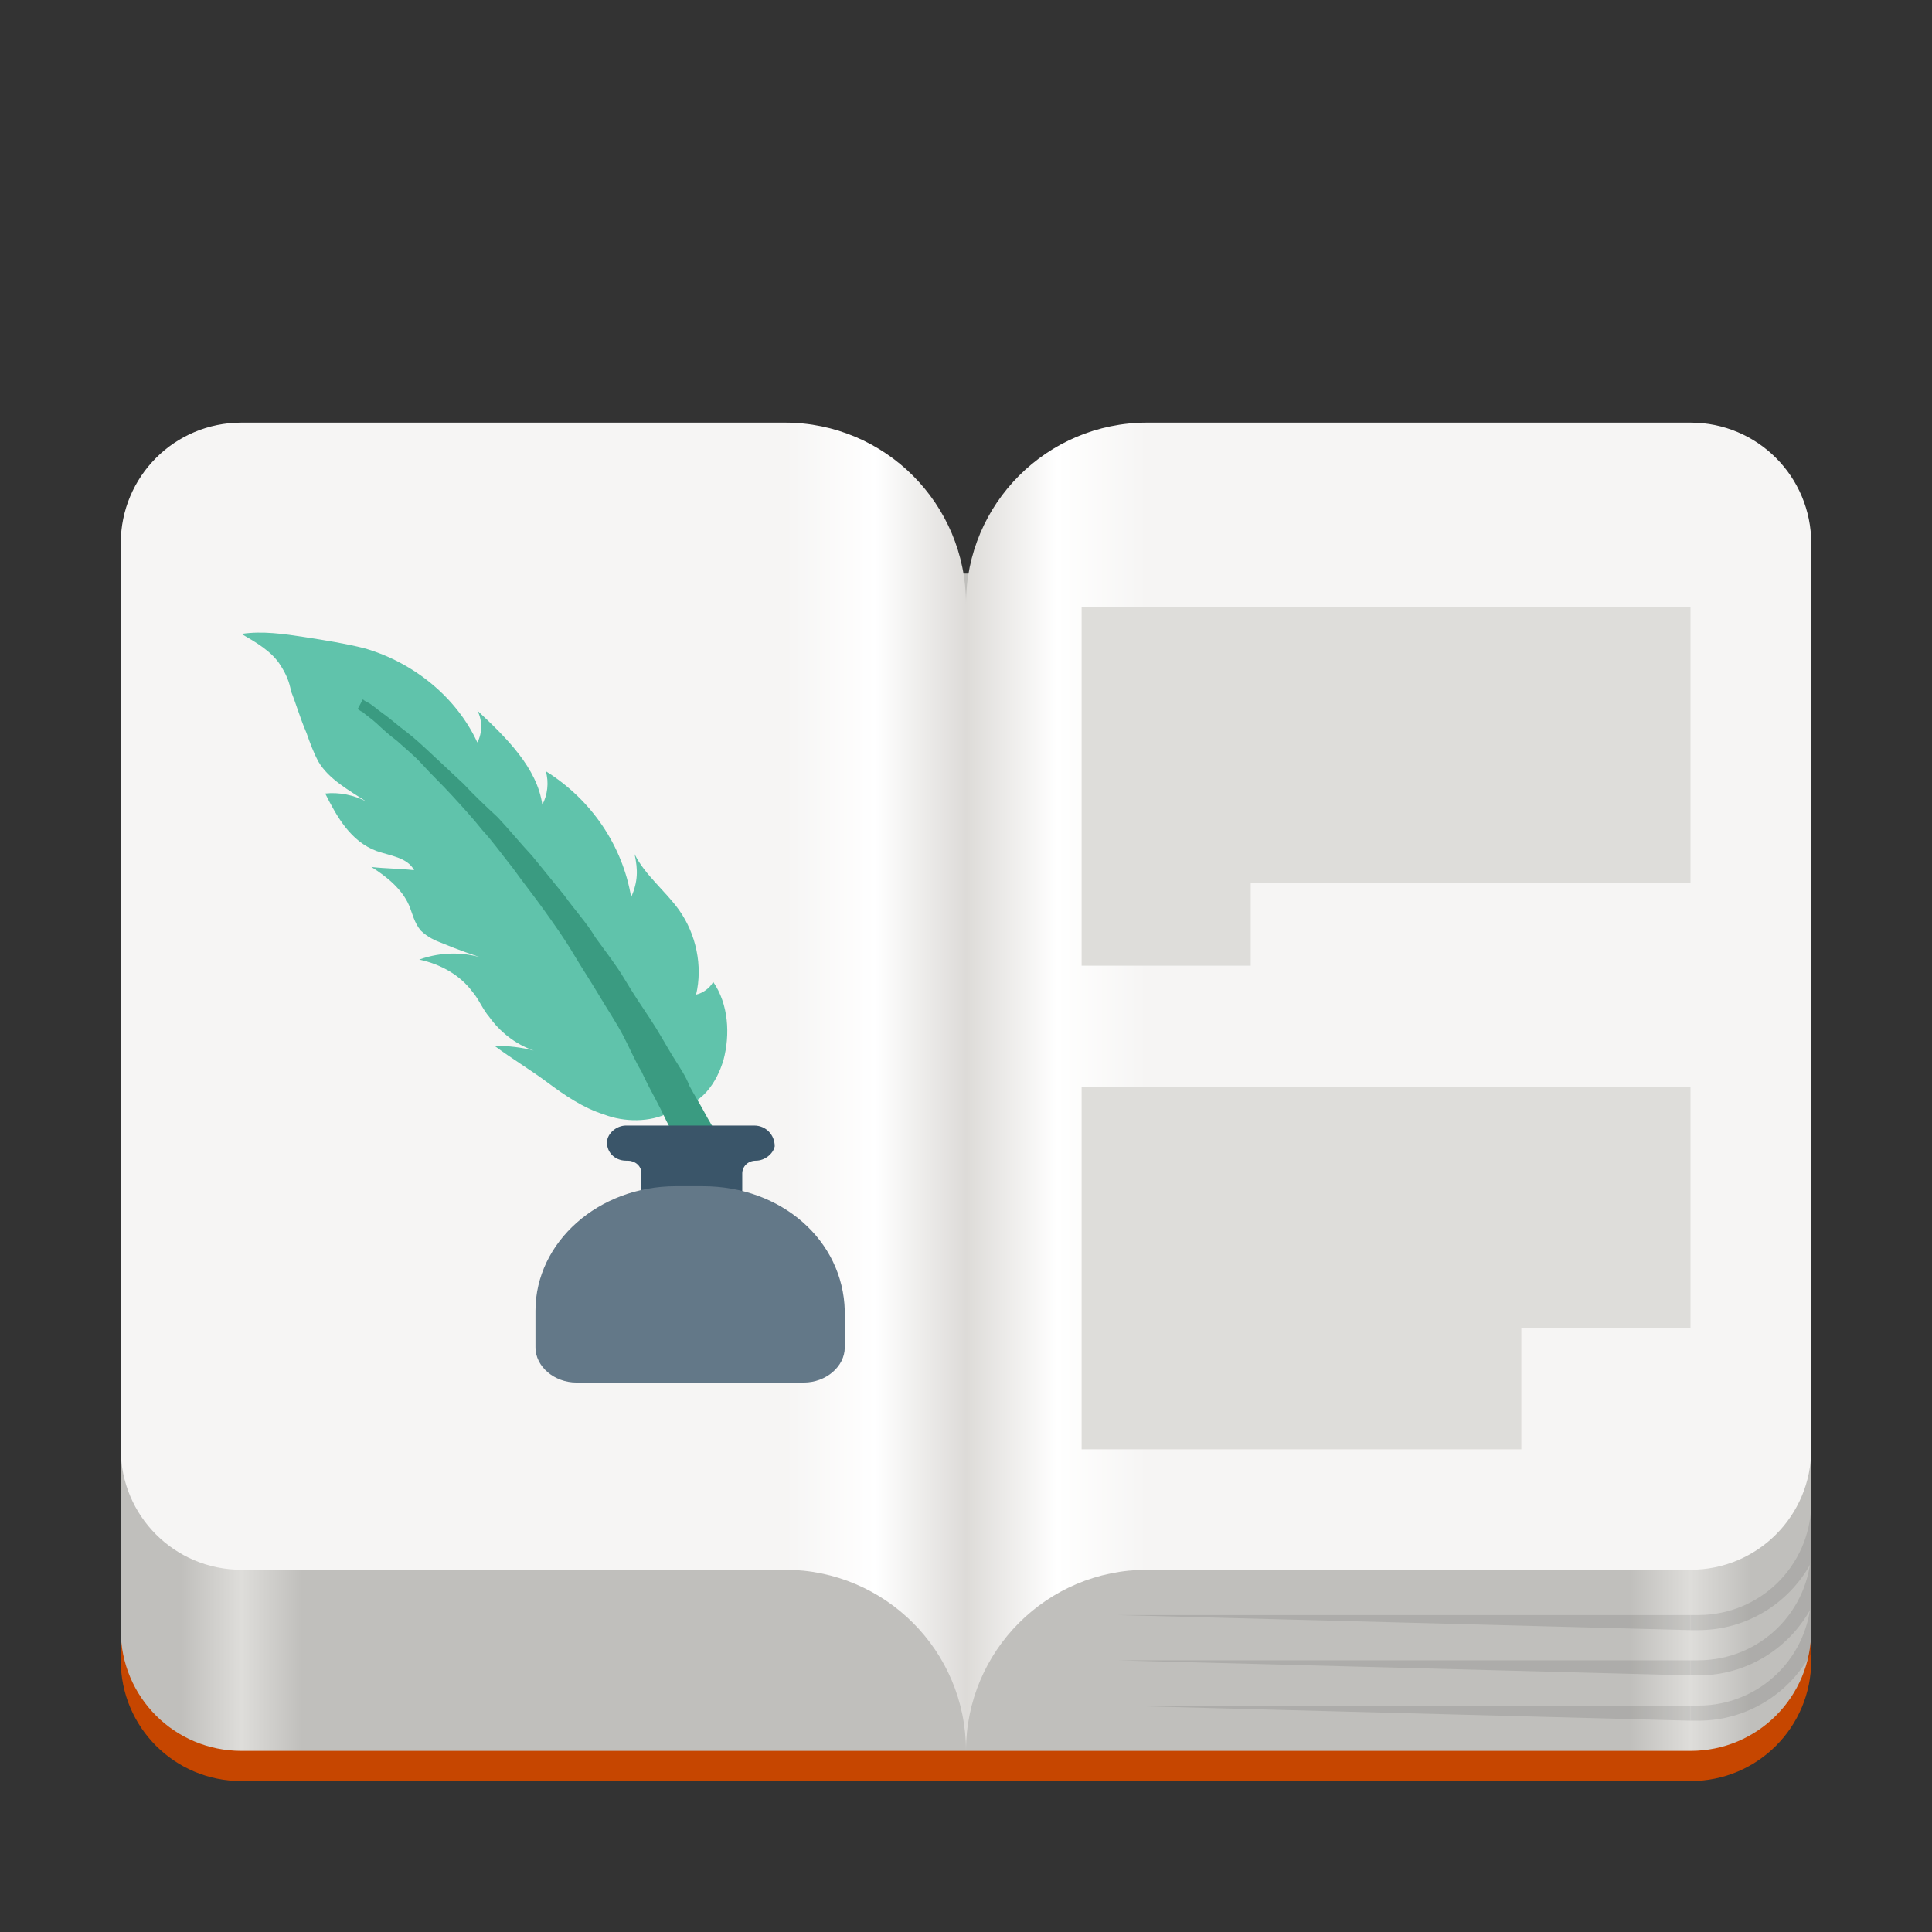
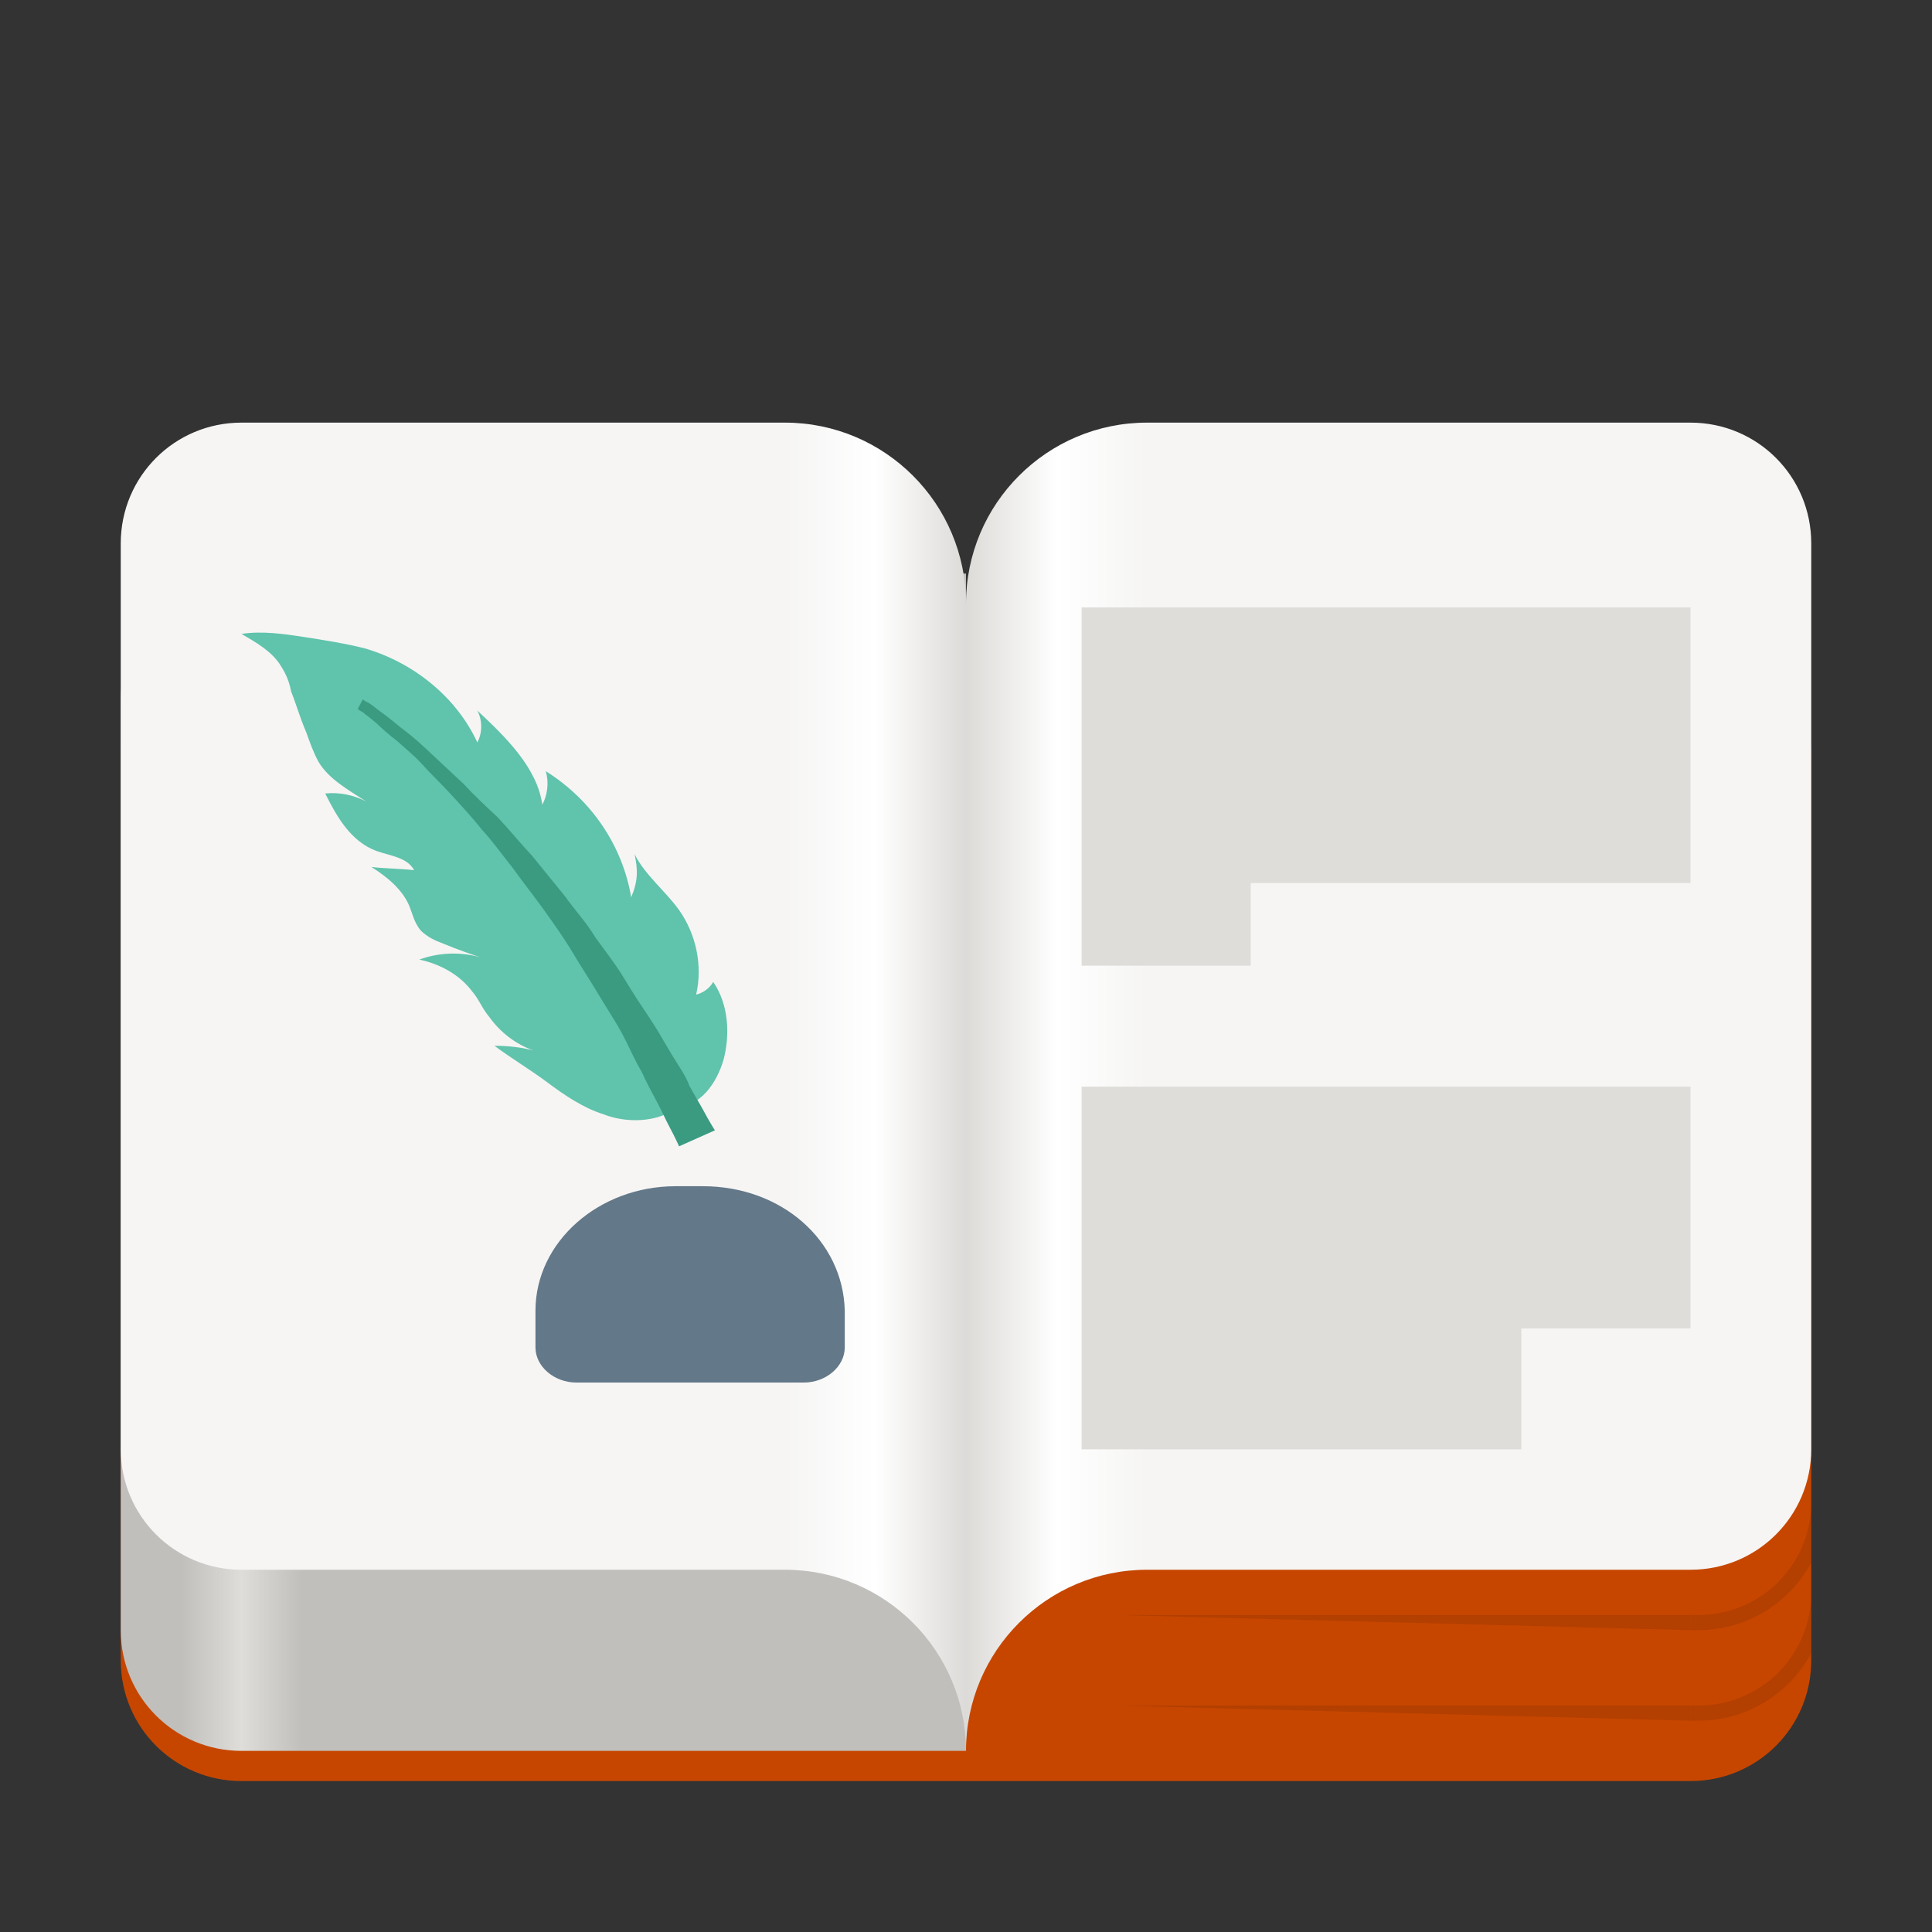
<svg xmlns="http://www.w3.org/2000/svg" xmlns:xlink="http://www.w3.org/1999/xlink" height="128px" viewBox="0 0 128 128" width="128px">
  <rect x="0" y="0" width="128" height="128" fill="#333333" stroke="none" />
  <filter id="a" height="100%" width="100%" x="0%" y="0%">
    <feColorMatrix color-interpolation-filters="sRGB" values="0 0 0 0 1 0 0 0 0 1 0 0 0 0 1 0 0 0 1 0" />
  </filter>
  <linearGradient id="b" gradientUnits="userSpaceOnUse">
    <stop offset="0" stop-color="#c0bfbc" />
    <stop offset="0.846" stop-color="#c0bfbc" />
    <stop offset="0.923" stop-color="#deddda" />
    <stop offset="1" stop-color="#c0bfbc" />
  </linearGradient>
  <linearGradient id="c" x1="64" x2="116" xlink:href="#b" y1="77" y2="77" />
  <linearGradient id="d" gradientTransform="matrix(-1 0 0 1 128 -170)" x1="64" x2="116" xlink:href="#b" y1="247" y2="247" />
  <linearGradient id="e" gradientUnits="userSpaceOnUse">
    <stop offset="0" stop-color="#f6f5f4" />
    <stop offset="0.5" stop-color="#ffffff" />
    <stop offset="1" stop-color="#dddbd8" />
  </linearGradient>
  <linearGradient id="f" gradientTransform="matrix(-0.25 0 0 0.25 168 27)" x1="368" x2="416" xlink:href="#e" y1="116" y2="116" />
  <mask id="g">
    <g filter="url(#a)">
      <rect fill-opacity="0.1" height="153.6" width="153.6" x="-12.8" y="-12.8" />
    </g>
  </mask>
  <clipPath id="h">
    <rect height="152" width="192" />
  </clipPath>
  <linearGradient id="i" x1="52" x2="64" xlink:href="#e" y1="56" y2="56" />
  <path d="m 16 42 c -4.434 0 -8 3.57 -8 8 v 60 c 0 4.434 3.566 8 8 8 h 96 c 4.434 0 8 -3.566 8 -8 v -60 c 0 -4.43 -3.566 -8 -8 -8 z m 0 0" fill="#c64600" />
-   <path d="m 64 38 v 78 h 48 c 4.434 0 8 -3.566 8 -8 v -61.645 c 0 -4.434 -3.566 -8 -8 -8 z m 0 0" fill="url(#c)" />
  <path d="m 64 38 v 78 h -48 c -4.434 0 -8 -3.566 -8 -8 v -61.645 c 0 -4.434 3.566 -8 8 -8 z m 0 0" fill="url(#d)" />
  <path d="m 112 28 c 4.434 0 8 3.57 8 8 v 60 c 0 4.434 -3.566 8 -8 8 h -36 c -6.629 0 -12 5.375 -12 12 v -76 c 0 -6.625 5.371 -12 12 -12 z m 0 0" fill="url(#f)" />
  <g mask="url(#g)">
    <g clip-path="url(#h)" transform="matrix(1 0 0 1 -8 -16)">
-       <path d="m 128 118.656 c -0.082 4.09 -3.379 7.344 -7.492 7.344 h -0.5 v 1 h 0.5 c 3.246 0 6.059 -1.812 7.492 -4.48 z m -46 7.344 l 38 1 v -1 z m 0 0" />
      <path d="m 128 121.656 c -0.082 4.09 -3.379 7.344 -7.492 7.344 h -0.5 v 1 h 0.5 c 3.223 0 6.023 -1.789 7.465 -4.426 c 0.012 -0.191 0.027 -0.379 0.027 -0.574 z m -46 7.344 l 38 1 v -1 z m 0 0" />
      <path d="m 128 115.656 c -0.082 4.09 -3.379 7.344 -7.492 7.344 h -0.5 v 1 h 0.5 c 3.246 0 6.059 -1.812 7.492 -4.48 z m -46 7.344 l 38 1 v -1 z m 0 0" />
    </g>
  </g>
  <path d="m 16 28 c -4.434 0 -8 3.57 -8 8 v 60 c 0 4.434 3.566 8 8 8 h 36 c 6.629 0 12 5.375 12 12 v -76 c 0 -6.625 -5.371 -12 -12 -12 z m 0 0" fill="url(#i)" />
  <path d="m 44.309 73.727 c -1.246 0.633 -2.945 0.633 -4.305 0.105 c -1.359 -0.426 -2.602 -1.27 -3.734 -2.117 c -1.133 -0.844 -2.379 -1.586 -3.512 -2.43 c 0.906 0 1.812 0.105 2.605 0.316 c -1.246 -0.426 -2.266 -1.27 -2.945 -2.223 c -0.453 -0.527 -0.68 -1.164 -1.133 -1.691 c -0.793 -1.059 -2.039 -1.797 -3.508 -2.113 c 1.469 -0.531 3.055 -0.531 4.527 0 c -1.02 -0.32 -1.926 -0.637 -2.945 -1.059 c -0.562 -0.211 -1.016 -0.422 -1.469 -0.848 c -0.453 -0.527 -0.566 -1.16 -0.793 -1.691 c -0.453 -1.055 -1.473 -1.902 -2.492 -2.535 c 0.906 0.105 1.926 0.105 2.832 0.211 c -0.453 -0.848 -1.586 -0.953 -2.492 -1.27 c -1.699 -0.637 -2.605 -2.223 -3.398 -3.809 c 0.906 -0.105 1.926 0.105 2.719 0.531 c -1.133 -0.742 -2.492 -1.48 -3.172 -2.645 c -0.34 -0.637 -0.566 -1.27 -0.789 -1.902 c -0.453 -1.059 -0.68 -1.906 -1.02 -2.75 c -0.113 -0.637 -0.34 -1.164 -0.68 -1.691 c -0.566 -0.953 -1.699 -1.59 -2.605 -2.117 c 1.359 -0.211 2.832 0 4.191 0.211 c 1.355 0.211 2.715 0.426 3.961 0.742 c 3.285 0.949 6.113 3.277 7.473 6.238 c 0.34 -0.633 0.34 -1.48 0 -2.113 c 1.926 1.797 3.965 3.805 4.305 6.238 c 0.34 -0.637 0.453 -1.48 0.227 -2.223 c 3.055 1.906 5.094 4.973 5.66 8.355 c 0.453 -1.059 0.453 -1.797 0.227 -2.855 c 0.68 1.375 2.039 2.434 2.945 3.699 c 1.129 1.59 1.582 3.703 1.129 5.605 c 0.453 -0.105 0.906 -0.422 1.133 -0.844 c 1.02 1.48 1.133 3.488 0.68 5.18 c -0.227 0.742 -0.566 1.48 -1.133 2.117 c -0.566 0.633 -1.359 1.055 -2.148 1.055 z m 0 0" fill="#60c3ab" />
  <path d="m 24.039 46.336 s 0.113 0.105 0.34 0.211 c 0.227 0.105 0.566 0.422 1.02 0.742 c 0.453 0.316 0.906 0.738 1.473 1.16 c 0.566 0.426 1.133 0.953 1.812 1.59 c 0.68 0.633 1.355 1.266 2.035 1.902 c 0.68 0.738 1.473 1.48 2.266 2.219 c 0.793 0.848 1.473 1.691 2.266 2.539 c 0.68 0.848 1.473 1.797 2.152 2.645 c 0.676 0.949 1.469 1.797 2.035 2.75 c 0.68 0.949 1.359 1.797 1.926 2.75 c 0.566 0.949 1.133 1.797 1.699 2.641 c 0.566 0.848 1.02 1.691 1.473 2.434 c 0.453 0.738 0.906 1.375 1.133 2.008 c 0.34 0.637 0.676 1.164 0.902 1.586 c 0.453 0.848 0.793 1.375 0.793 1.375 l -2.375 1.059 s -0.227 -0.527 -0.68 -1.375 c -0.227 -0.422 -0.453 -0.953 -0.793 -1.586 s -0.68 -1.27 -1.02 -2.008 c -0.453 -0.742 -0.793 -1.586 -1.246 -2.434 c -0.453 -0.848 -1.02 -1.691 -1.586 -2.645 c -0.566 -0.949 -1.133 -1.797 -1.699 -2.75 c -0.562 -0.949 -1.242 -1.902 -1.922 -2.855 c -0.68 -0.949 -1.359 -1.797 -2.039 -2.746 c -0.68 -0.848 -1.359 -1.801 -2.039 -2.539 c -0.68 -0.848 -1.359 -1.586 -2.039 -2.328 c -0.676 -0.738 -1.355 -1.375 -1.922 -2.008 s -1.246 -1.164 -1.699 -1.586 c -0.566 -0.422 -1.02 -0.848 -1.359 -1.164 c -0.34 -0.316 -0.68 -0.527 -0.906 -0.738 c -0.227 -0.105 -0.34 -0.215 -0.34 -0.215 z m 0 0" fill="#3a9b81" />
-   <path d="m 49.969 74.57 h -8.492 c -0.566 0 -1.133 0.422 -1.246 0.953 c -0.113 0.738 0.453 1.375 1.246 1.375 h 0.113 c 0.453 0 0.906 0.316 0.906 0.844 v 1.375 h 6.68 v -1.375 c 0 -0.422 0.34 -0.844 0.906 -0.844 c 0.566 0 1.133 -0.426 1.246 -0.953 c 0 -0.738 -0.566 -1.375 -1.359 -1.375 z m 0 0" fill="#3a5569" />
  <path d="m 46.57 78.59 h -1.809 c -5.098 0 -9.285 3.699 -9.285 8.246 v 2.434 c 0 1.27 1.246 2.328 2.715 2.328 h 15.062 c 1.469 0 2.715 -1.059 2.715 -2.328 v -2.434 c -0.113 -4.652 -4.188 -8.246 -9.398 -8.246 z m 0 0" fill="#637888" />
  <g fill="#deddda">
    <path d="m 82.863 58.504 v 5.477 h -11.203 v -23.738 h 40.34 v 18.262 z m 0 0" />
    <path d="m 100.793 88.012 v 8.008 h -29.133 v -24.027 h 40.34 v 16.02 z m 0 0" />
  </g>
</svg>